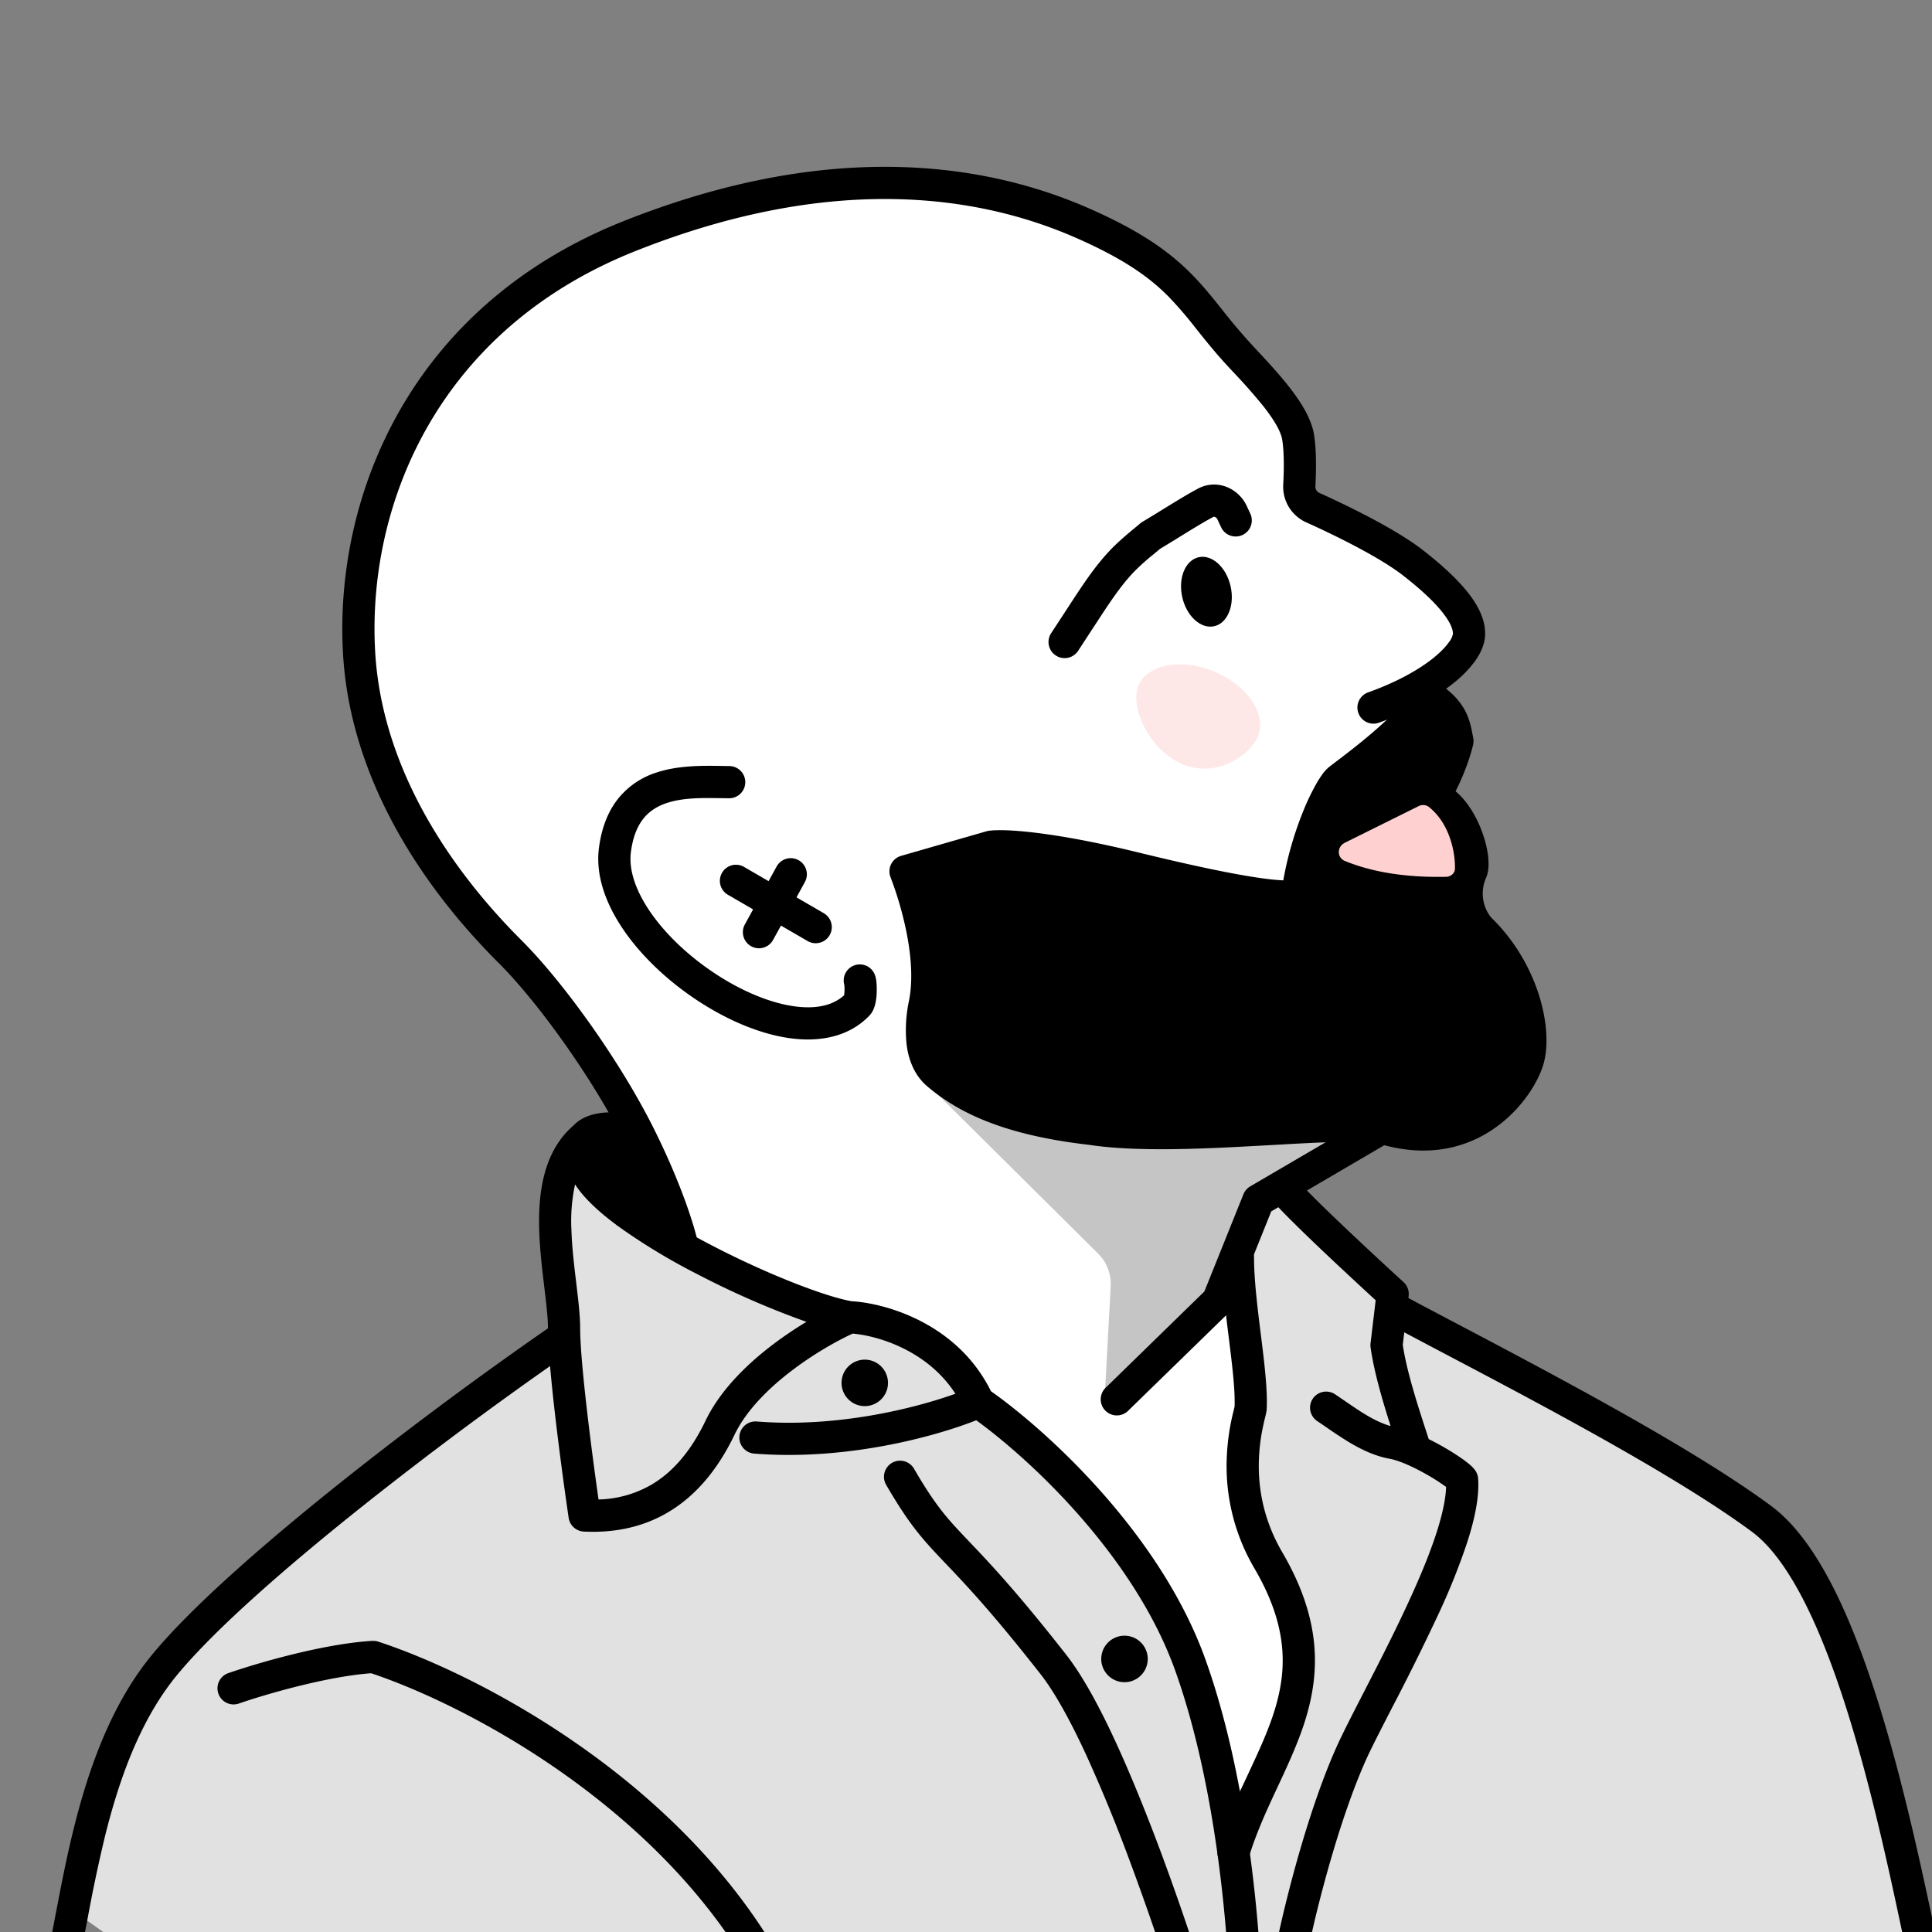
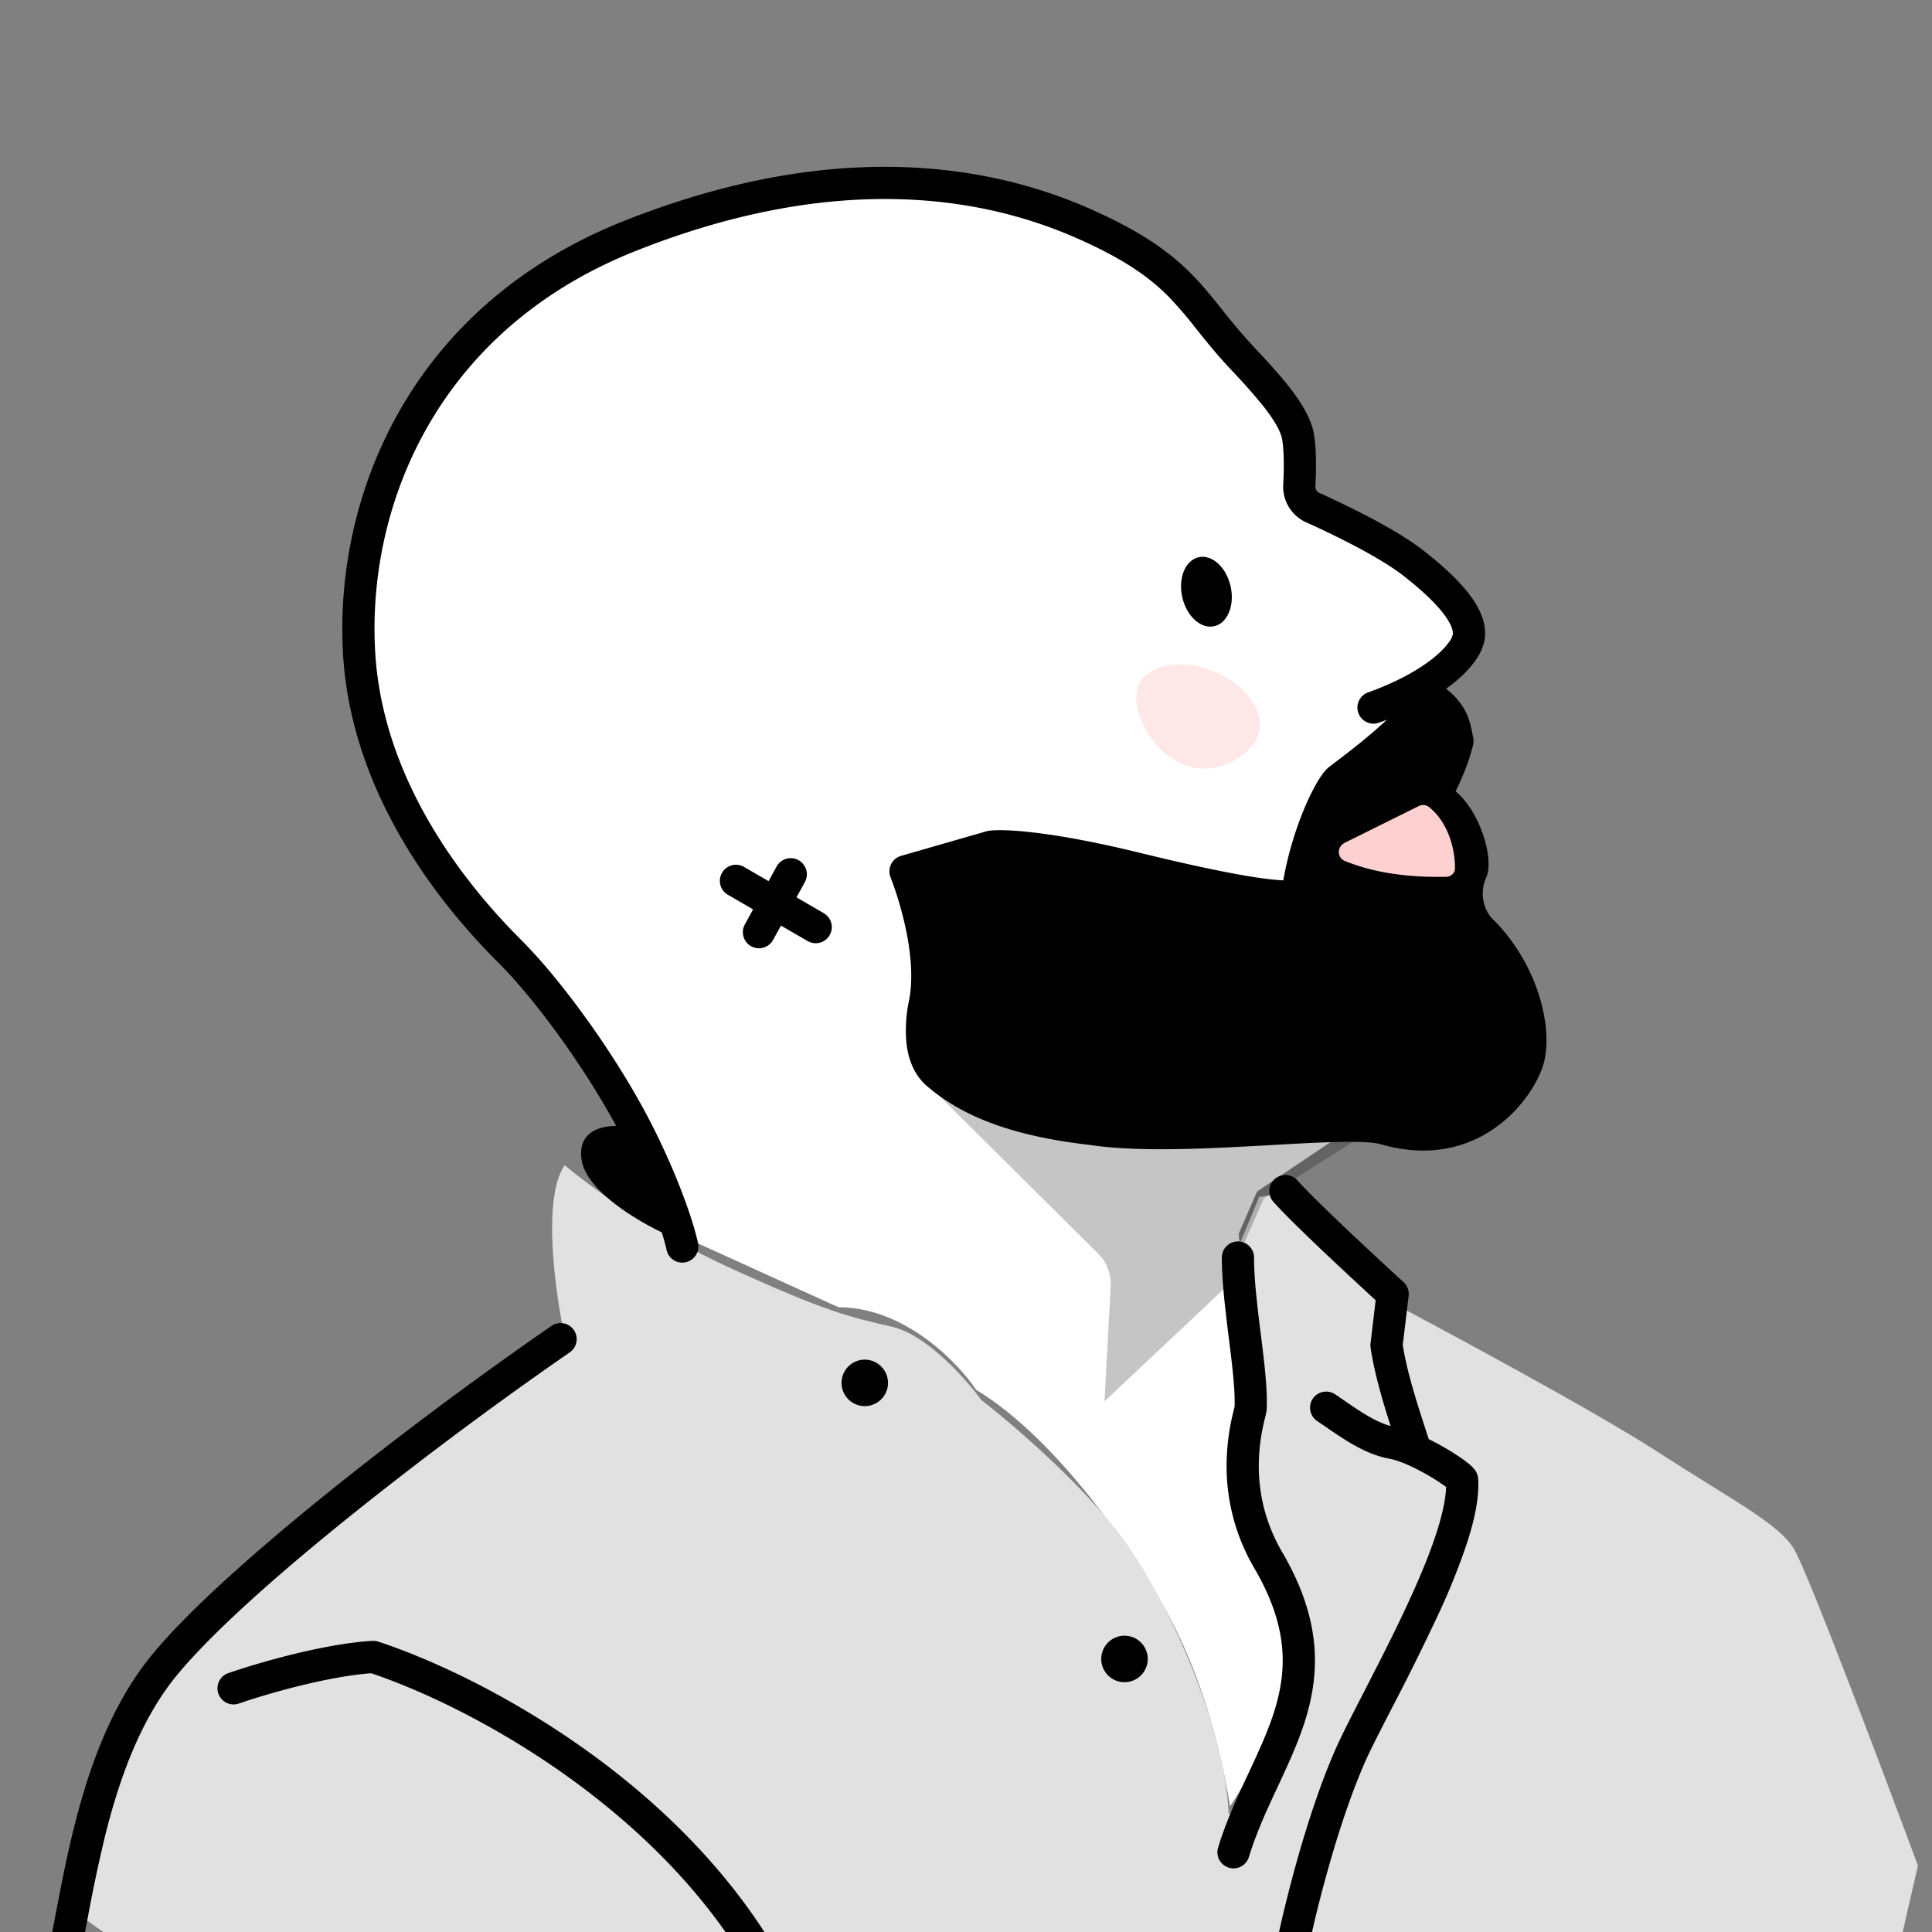
<svg xmlns="http://www.w3.org/2000/svg" width="45" height="45" fill="none">
  <rect width="100%" height="100%" fill="#808080" stroke="none" />
  <g clip-path="url(#a)">
    <path fill="#fff" d="M27.355 37.89c.616 1.23 1.052 2.674 1.295 4.185 1.497-2.289 1.821-3.918.964-5.799-.857-1.88-.763-2.69-.619-3.737.115-.838-.048-2.883-.144-3.801l.428-.985 2.48-1.668c.414-.014 1.463-.094 2.352-.299 1.112-.257 1.283-1.882 1.07-2.95-.171-.855-.784-2.096-1.07-2.61 0-.992-.456-1.924-.684-2.266l.257-1.154-.684-1.07 1.111-.855c.029-.185-.017-.736-.427-1.454-.41-.719-2.538-1.668-3.55-2.053V9.578c-.812-1.055-2.617-3.301-3.335-3.849-.898-.684-2.096-1.368-6.159-1.71-4.062-.343-8.724 2.31-9.879 3.678-1.154 1.368-3.549 5.645-2.18 9.109 1.368 3.464 2.48 3.806 4.19 6.03 1.37 1.78 2.566 4.676 2.994 5.902l3.764 1.71c1.54 0 2.78 1.283 3.207 1.924 1.924 1.155 3.849 3.978 4.619 5.517Z" />
    <path fill="#E1E1E1" d="M3.388 39.473c-.693 1.013-1.6 3.644-1.967 4.833l6.173 4.35 17-.562 18.781 1 1.297-5.64c-.839-2.261-2.59-6.902-2.89-7.381-.376-.6-1.391-1.104-3.204-2.276-1.45-.938-5.032-2.865-6.642-3.712l-1.854-2.323-.753.116-.509 1.229.367 3.1c-.111.833-.267 2.693 0 3.466.333.966 1.1 2.366 1.1 3.366 0 .8-1.111 2.49-1.667 3.233-.067-1.866-1.2-4.566-2.3-6.2-.88-1.306-2.678-2.855-3.466-3.466-.356-.488-1.267-1.513-2.067-1.7-1-.233-1.5-.333-3.766-1.366-1.814-.827-3.333-1.944-3.867-2.4-.533.747-.222 2.978 0 4l-4.533 3.3c-1.455 1.255-4.54 4.02-5.233 5.033Z" />
    <path fill="#000" fill-rule="evenodd" d="M29.692 27.462a.375.375 0 0 1 .529.033c.26.293.87.879 1.43 1.404a106.752 106.752 0 0 0 .955.886l.084.077c.09.081.134.202.12.322l-.137 1.14c.097.645.362 1.454.605 2.196a6.078 6.078 0 0 1 .78.458c.06.043.117.086.164.126a.75.75 0 0 1 .146.155.376.376 0 0 1 .06.176c.032.429-.08.947-.25 1.477a15.657 15.657 0 0 1-.688 1.714 55.918 55.918 0 0 1-1.063 2.144c-.192.373-.365.71-.5.985-.386.793-.744 1.881-1.023 2.883-.278 1-.468 1.886-.522 2.262a.375.375 0 0 1-.742-.107c.06-.421.26-1.34.542-2.356.282-1.015.655-2.156 1.072-3.01.148-.306.329-.656.524-1.036.327-.635.696-1.352 1.031-2.08.264-.572.496-1.13.656-1.628.136-.427.21-.782.217-1.05a4.802 4.802 0 0 0-.444-.285c-.314-.18-.649-.33-.868-.37-.348-.063-.666-.218-.941-.382a10.113 10.113 0 0 1-.543-.357 17.39 17.39 0 0 0-.202-.137.375.375 0 1 1 .416-.624l.237.161c.157.108.31.214.476.313.2.12.392.212.577.263-.196-.613-.389-1.275-.467-1.835a.376.376 0 0 1 0-.096l.119-.998a195.871 195.871 0 0 1-.905-.84c-.552-.518-1.19-1.13-1.478-1.454a.375.375 0 0 1 .033-.53Zm-.858 1.453c.207 0 .375.168.375.375 0 .52.079 1.155.158 1.792l.002.014c.076.613.155 1.242.136 1.706a.569.569 0 0 1-.014.108v.001l-.02.09-.005.016c-.014.06-.032.133-.05.22-.04.188-.081.44-.093.739-.024.595.07 1.37.544 2.18.447.765.674 1.459.74 2.113.065.654-.034 1.248-.208 1.806-.166.528-.403 1.036-.633 1.529l-.03.064c-.243.52-.477 1.032-.646 1.583a.375.375 0 1 1-.717-.22c.186-.608.442-1.163.684-1.68l.022-.047c.236-.507.454-.973.604-1.453.152-.488.23-.977.177-1.507-.053-.53-.238-1.122-.64-1.81a4.69 4.69 0 0 1-.646-2.588 5.243 5.243 0 0 1 .163-1.103l.004-.017.015-.066c.014-.39-.054-.949-.133-1.584l-.004-.032c-.076-.614-.16-1.287-.16-1.854 0-.207.168-.375.375-.375Z" clip-rule="evenodd" />
-     <path fill="#000" fill-rule="evenodd" d="M32.19 30.33a.375.375 0 0 1 .508-.153c.366.196.79.42 1.252.663 2.276 1.2 5.48 2.888 7.301 4.234.615.454 1.123 1.222 1.553 2.112.433.9.805 1.967 1.125 3.063.504 1.724.89 3.555 1.188 4.965.08.383.155.734.223 1.044a.375.375 0 0 1-.733.161c-.07-.32-.146-.678-.228-1.066-.297-1.41-.675-3.2-1.17-4.893-.315-1.078-.673-2.1-1.081-2.948-.412-.856-.856-1.49-1.323-1.835-1.769-1.308-4.9-2.959-7.181-4.16-.47-.248-.902-.476-1.28-.679a.375.375 0 0 1-.154-.507ZM16.782 17.84l.202.003a.375.375 0 0 1 0 .75l-.247-.003c-.411-.005-.834-.01-1.21.115-.211.071-.39.18-.527.345-.137.165-.255.412-.305.795-.055.416.112.917.483 1.442.367.518.904 1.015 1.502 1.405.599.391 1.234.659 1.79.742.528.08.93-.013 1.192-.253a1.128 1.128 0 0 0 .005-.235v-.001a.375.375 0 0 1 .719-.214c.023.073.03.156.033.214a1.87 1.87 0 0 1-.001.214 1.364 1.364 0 0 1-.032.227.737.737 0 0 1-.043.128.497.497 0 0 1-.105.154c-.494.505-1.194.61-1.88.508-.69-.104-1.427-.424-2.088-.856-.663-.432-1.274-.992-1.704-1.6-.425-.6-.704-1.293-.615-1.973.065-.494.227-.882.473-1.177a1.87 1.87 0 0 1 .866-.576c.51-.17 1.086-.16 1.492-.154Zm-2.652 8.071c.266-.014.54.025.752.076a.375.375 0 0 1-.176.729 1.96 1.96 0 0 0-.534-.056c-.19.01-.26.058-.274.074a.025.025 0 0 0-.004.008.121.121 0 0 0-.006.038.722.722 0 0 0 .073.284c.092.217.385.528.882.893.48.353 1.09.716 1.735 1.05 1.288.67 2.638 1.192 3.256 1.301.778.043 2.463.507 3.247 2.096 1.276.898 3.933 3.294 4.992 6.237 1.065 2.963 1.327 6.794 1.327 8.342a.375.375 0 0 1-.713.161l-.006-.002a1.082 1.082 0 0 0-.187-.03l-.115-.013a1.527 1.527 0 0 1-.517-.141 1.052 1.052 0 0 1-.5-.561l-.002-.004-.003-.012-.015-.047a42.522 42.522 0 0 0-.274-.847 62.174 62.174 0 0 0-.754-2.142 36.292 36.292 0 0 0-1.016-2.473c-.363-.785-.727-1.45-1.057-1.872-1.133-1.447-1.756-2.1-2.207-2.574l-.078-.082c-.476-.5-.782-.842-1.31-1.749a.375.375 0 1 1 .648-.377c.492.844.759 1.14 1.206 1.61l.076.08c.46.483 1.1 1.155 2.255 2.63.386.492.78 1.223 1.148 2.02.37.802.727 1.694 1.038 2.524a63.028 63.028 0 0 1 1.04 3.028l.013.039a.295.295 0 0 0 .133.14c.062.032.143.05.267.065l.062.007.107.013c-.06-1.753-.367-4.963-1.272-7.479-.962-2.673-3.386-4.916-4.629-5.814-.953.377-3.018.947-5.172.776a.375.375 0 0 1 .06-.748c1.867.15 3.68-.306 4.627-.646-.643-.998-1.785-1.348-2.392-1.401-.355.163-.889.46-1.408.854-.565.428-1.079.947-1.347 1.507-.408.849-.931 1.436-1.544 1.8-.613.363-1.287.484-1.966.45a.375.375 0 0 1-.351-.32c-.158-1.072-.482-3.492-.482-4.417 0-.248-.04-.574-.087-.97l-.001-.01c-.047-.39-.1-.834-.115-1.276-.028-.854.079-1.842.794-2.462.218-.232.537-.294.777-.307Zm-.736 1.677a4.013 4.013 0 0 0-.084 1.067c.013.405.062.818.11 1.211l.005.044c.044.368.088.732.088 1.026 0 .782.26 2.81.428 3.99a2.577 2.577 0 0 0 1.239-.349c.461-.273.893-.736 1.25-1.479.342-.714.964-1.32 1.57-1.78.264-.2.532-.378.783-.53a20.065 20.065 0 0 1-2.55-1.115 14.348 14.348 0 0 1-1.834-1.111c-.41-.302-.784-.634-1.004-.974Z" clip-rule="evenodd" />
    <path fill="#000" d="M20.683 32.21a.541.541 0 1 1-1.082 0 .541.541 0 0 1 1.082 0Zm6.05 6.43a.541.541 0 1 1-1.083 0 .541.541 0 0 1 1.083 0Z" />
    <path fill="#000" fill-rule="evenodd" d="M13.367 30.98a.375.375 0 0 1-.098.52 91.31 91.31 0 0 0-4.786 3.551c-1.78 1.415-3.464 2.882-4.353 3.956-.862 1.042-1.358 2.438-1.692 3.794a35.686 35.686 0 0 0-.399 1.894l-.004.02c-.11.577-.21 1.105-.329 1.5a.375.375 0 0 1-.718-.216c.105-.349.198-.833.31-1.425l.006-.026c.11-.577.236-1.24.406-1.927.342-1.388.87-2.918 1.842-4.092.945-1.141 2.686-2.65 4.464-4.065a92.101 92.101 0 0 1 4.83-3.582.375.375 0 0 1 .52.097Z" clip-rule="evenodd" />
    <path fill="#000" d="M32.27 26.291c-.92-.266-4.777.327-6.872 0-2.01-.23-2.961-.77-3.555-1.272-.434-.366-.415-1.085-.303-1.642.222-1.105-.234-2.525-.45-3.081l1.994-.574c.274-.04 1.328.006 3.348.499 2.02.493 3.354.734 3.78.641.2-1.441.79-2.561.982-2.707.423-.325 1.63-1.204 2.077-1.942.593.368.608.726.675 1.046-.084.383-.347 1.02-.555 1.292.661.248 1.01 1.432.878 1.748a1.27 1.27 0 0 0 .18 1.32c1.05 1.004 1.35 2.439 1.127 3.107-.222.669-1.307 2.145-3.306 1.566Z" />
    <path fill="#000" fill-rule="evenodd" d="M33.184 15.848a.375.375 0 0 1 .285.046c.345.215.55.445.673.694.096.194.133.393.158.526l.013.068a.4.4 0 0 1 0 .158c-.05.22-.145.499-.253.753a4.44 4.44 0 0 1-.157.336c.268.228.454.548.57.826.088.209.148.424.178.616.026.172.039.393-.036.573a.897.897 0 0 0 .107.915v.002c.569.548.933 1.21 1.126 1.825.191.609.23 1.221.084 1.659-.135.406-.51 1.011-1.13 1.44-.636.441-1.523.69-2.637.367-.164-.048-.518-.066-1.053-.052-.43.01-.936.039-1.483.07l-.334.018c-1.327.074-2.853.144-3.947-.025-2.065-.237-3.088-.8-3.747-1.357-.316-.268-.445-.644-.486-.992a3.283 3.283 0 0 1 .058-1.01c.096-.482.048-1.057-.061-1.6a8.147 8.147 0 0 0-.37-1.273.375.375 0 0 1 .245-.496l1.994-.574a.381.381 0 0 1 .05-.01c.19-.027.563-.02 1.119.049.567.07 1.35.207 2.371.457 1.007.246 1.836.427 2.463.535.314.054.571.089.772.105.05.004.094.006.134.008a8.07 8.07 0 0 1 .47-1.625 5.23 5.23 0 0 1 .303-.63c.047-.083.095-.157.14-.218a.866.866 0 0 1 .163-.175l.123-.094c.227-.172.557-.422.89-.709.408-.35.781-.721.971-1.035a.375.375 0 0 1 .234-.17Zm1.266 5.77-.276.255-.001-.002h-.001l-.003-.004-.009-.01a1.166 1.166 0 0 1-.096-.128 1.646 1.646 0 0 1-.141-1.574c-.003.007-.003.007-.003-.002a.75.75 0 0 0-.01-.168 1.941 1.941 0 0 0-.129-.44c-.141-.339-.34-.574-.522-.643a.375.375 0 0 1-.166-.578c.075-.098.178-.29.277-.524.083-.195.152-.394.192-.548l-.005-.03a1.107 1.107 0 0 0-.088-.302.692.692 0 0 0-.12-.172 7.22 7.22 0 0 1-.881.875c-.353.303-.705.57-.93.741l-.106.08a1.622 1.622 0 0 0-.119.18 4.644 4.644 0 0 0-.26.541 7.362 7.362 0 0 0-.469 1.749.375.375 0 0 1-.292.315 2.164 2.164 0 0 1-.596.015 9.594 9.594 0 0 1-.84-.113 39.697 39.697 0 0 1-2.513-.546 20.403 20.403 0 0 0-2.286-.441c-.505-.063-.792-.063-.898-.053l-1.581.455c.092.279.192.63.269 1.01.117.584.186 1.272.06 1.895a2.539 2.539 0 0 0-.048.774c.03.242.108.408.226.508.528.447 1.405.963 3.356 1.186a.37.37 0 0 1 .015.002c1 .156 2.446.093 3.798.018l.329-.018c.547-.03 1.067-.06 1.51-.071.513-.013.986-.004 1.281.081.886.257 1.54.057 2.002-.262.478-.332.757-.8.845-1.061.077-.232.077-.67-.088-1.197a3.632 3.632 0 0 0-.96-1.539l.277-.254Z" clip-rule="evenodd" />
    <path fill="#FED1D0" d="M26.568 15.868c.31-.465 1.159-.529 1.896-.141.737.387 1.083 1.078.773 1.544-.31.465-1.07.863-1.807.476-.737-.388-1.172-1.413-.862-1.879Z" opacity=".5" />
-     <path fill="#000" fill-rule="evenodd" d="M32.582 26.041a.375.375 0 0 1-.134.513l-2.838 1.661-.891 2.218a.375.375 0 0 1-.086.13l-2.35 2.29a.375.375 0 1 1-.523-.537l2.292-2.235.91-2.264a.375.375 0 0 1 .158-.184l2.95-1.726a.375.375 0 0 1 .512.134Zm-4.282-14a.05.05 0 0 0-.045.002c-.211.112-.438.252-.742.439-.145.09-.307.189-.493.302l-.144.12a5.212 5.212 0 0 0-.478.43c-.317.34-.537.677-.954 1.316l-.333.51a.375.375 0 0 1-.627-.413l.317-.484c.42-.646.683-1.05 1.049-1.44.18-.193.444-.412.597-.539.046-.038.082-.067.103-.086a.37.37 0 0 1 .054-.04c.178-.107.34-.206.488-.298.32-.196.579-.356.813-.48.444-.235.94-.005 1.13.397l.086.184a.375.375 0 0 1-.679.32l-.086-.184a.107.107 0 0 0-.057-.056Z" clip-rule="evenodd" />
    <path fill="#000" d="m25.576 29.198-4.117-4.086 1.904.606 2.53.59h6.074l-2.53 1.603-.928 2.109-2.783 2.62.144-2.679a1 1 0 0 0-.294-.763Z" opacity=".23" />
    <path fill="#000" fill-rule="evenodd" d="M16.818 20.328a.375.375 0 0 1 .512-.136l1.867 1.084a.375.375 0 0 1-.377.648l-1.866-1.083a.375.375 0 0 1-.136-.513Z" clip-rule="evenodd" />
    <path fill="#000" fill-rule="evenodd" d="M18.599 20.035c.181.1.248.328.148.51l-.74 1.347a.375.375 0 0 1-.658-.36l.74-1.349a.375.375 0 0 1 .51-.148Z" clip-rule="evenodd" />
-     <path fill="#000" d="M28.663 13.655c.1.444-.07.861-.382.931-.31.07-.644-.233-.744-.677-.1-.444.07-.86.382-.93.31-.07.644.232.744.676Z" />
+     <path fill="#000" d="M28.663 13.655c.1.444-.07.861-.382.931-.31.07-.644-.233-.744-.677-.1-.444.07-.86.382-.93.31-.07.644.232.744.676" />
    <path fill="#FED1D0" d="m31.322 19.63 1.72-.853a.225.225 0 0 1 .242.02c.487.391.612 1.061.605 1.432-.002.112-.097.192-.21.194-1.14.023-1.88-.176-2.355-.37-.188-.077-.184-.332-.003-.422Z" />
    <path fill="#000" fill-rule="evenodd" d="M25.023 5.523c-2.109-.917-5.507-1.549-10.218.323-4.631 1.84-6.252 5.938-6.068 9.31.182 3.35 2.537 5.873 3.424 6.76.923.922 2.25 2.739 3.064 4.364.647 1.296.952 2.288 1.034 2.676a.375.375 0 1 1-.734.155c-.066-.312-.345-1.244-.971-2.496-.78-1.559-2.062-3.308-2.923-4.169-.896-.896-3.444-3.595-3.643-7.249-.198-3.632 1.556-8.067 6.54-10.048 4.903-1.948 8.51-1.307 10.794-.314 1.236.538 1.916 1.026 2.439 1.557.256.26.469.525.682.792l.016.02a13.863 13.863 0 0 0 .791.926c.242.259.525.562.765.867.263.334.525.73.59 1.12.06.365.052.856.033 1.209a.16.16 0 0 0 .09.154c.683.307 1.793.85 2.411 1.331.441.343.802.675 1.052.991.242.307.424.656.398 1.02-.015.204-.108.4-.228.57a2.65 2.65 0 0 1-.5.514c-.413.334-1.002.663-1.75.93a.375.375 0 0 1-.25-.707c.684-.244 1.194-.536 1.529-.806.167-.136.285-.26.358-.365a.448.448 0 0 0 .093-.19c.005-.082-.036-.244-.24-.501-.195-.249-.503-.538-.922-.864-.539-.42-1.571-.93-2.258-1.238a.909.909 0 0 1-.532-.88c.019-.347.022-.767-.024-1.045-.03-.185-.181-.451-.44-.78a13.457 13.457 0 0 0-.722-.817l-.1-.108c-.29-.312-.518-.598-.726-.858l-.02-.025a9.213 9.213 0 0 0-.63-.734c-.441-.447-1.035-.887-2.204-1.395Z" clip-rule="evenodd" />
    <path fill="#000" d="M14.673 26.252c.564.64.925 1.99 1.035 2.586-.674-.282-2.05-1.044-2.163-1.833-.113-.79.705-.831 1.128-.753Z" />
    <path fill="#000" fill-rule="evenodd" d="M8.67 38.22a.374.374 0 0 1 .14.017c1.37.448 3.511 1.458 5.53 3.044 2.017 1.586 3.938 3.77 4.815 6.571a.375.375 0 1 1-.716.224c-.817-2.61-2.618-4.676-4.563-6.205-1.911-1.503-3.936-2.465-5.231-2.898-1.05.077-2.484.498-3.088.708a.375.375 0 0 1-.247-.708c.632-.22 2.199-.685 3.36-.754Z" clip-rule="evenodd" />
  </g>
  <defs>
    <clipPath id="a">
      <path fill="#fff" d="M45 0H0v45h45z" />
    </clipPath>
  </defs>
</svg>